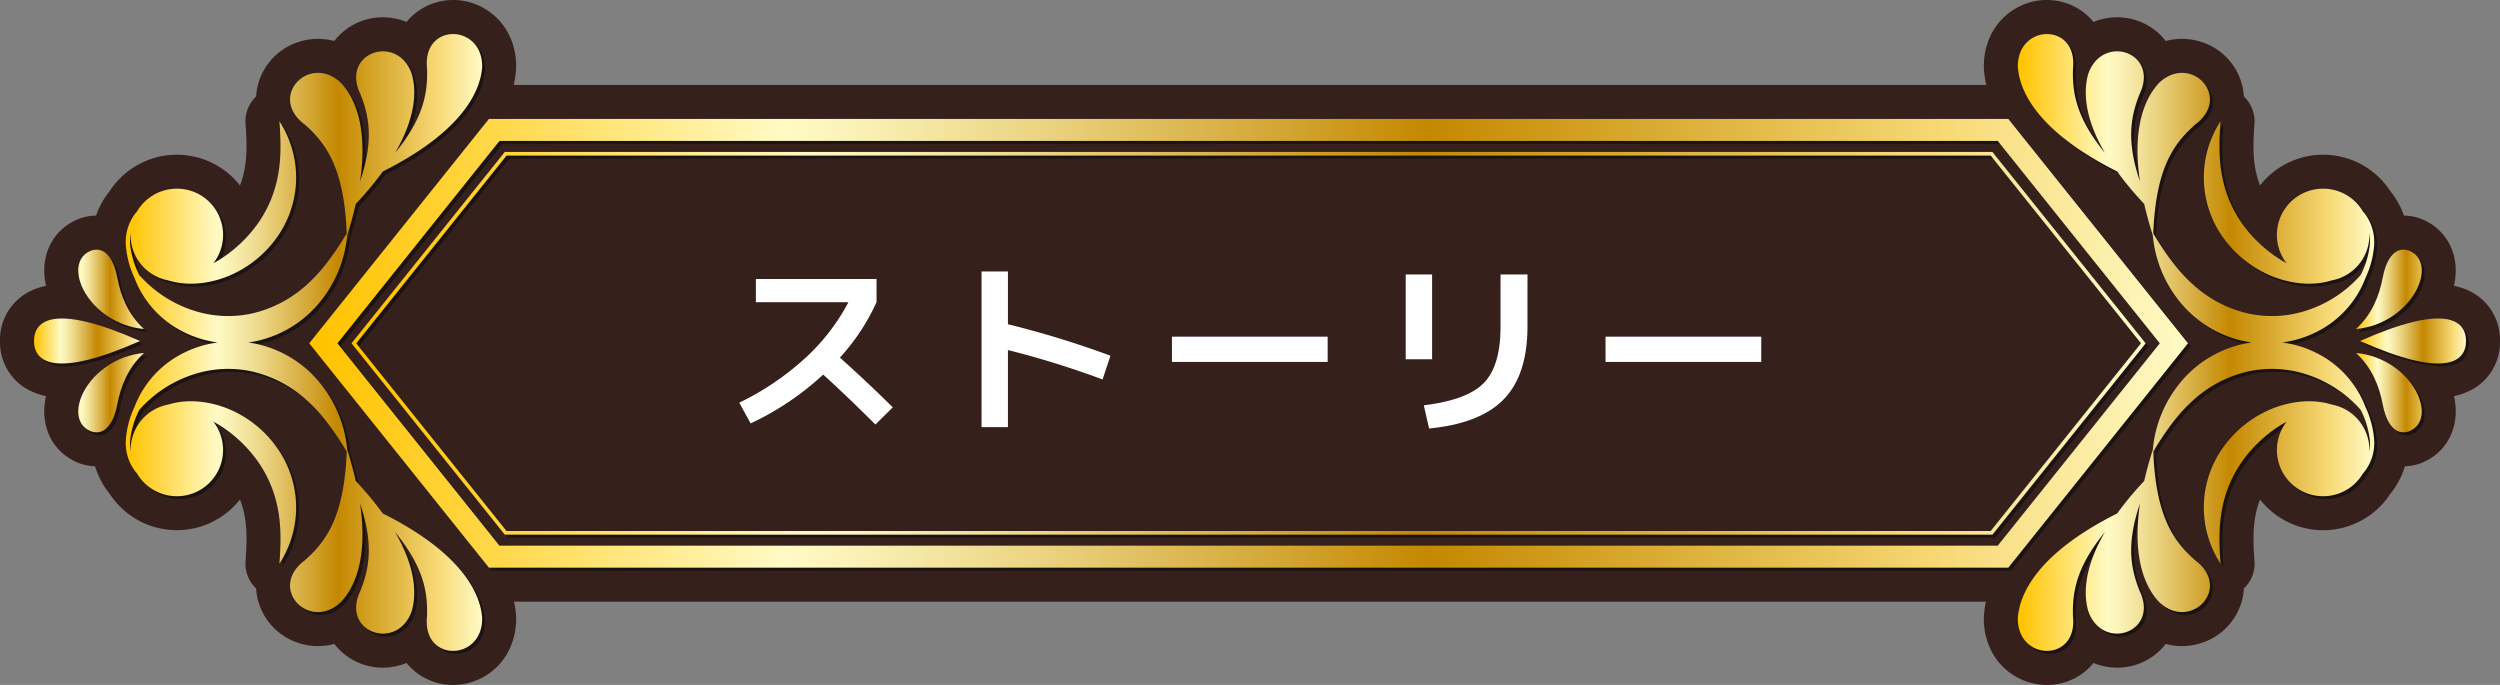
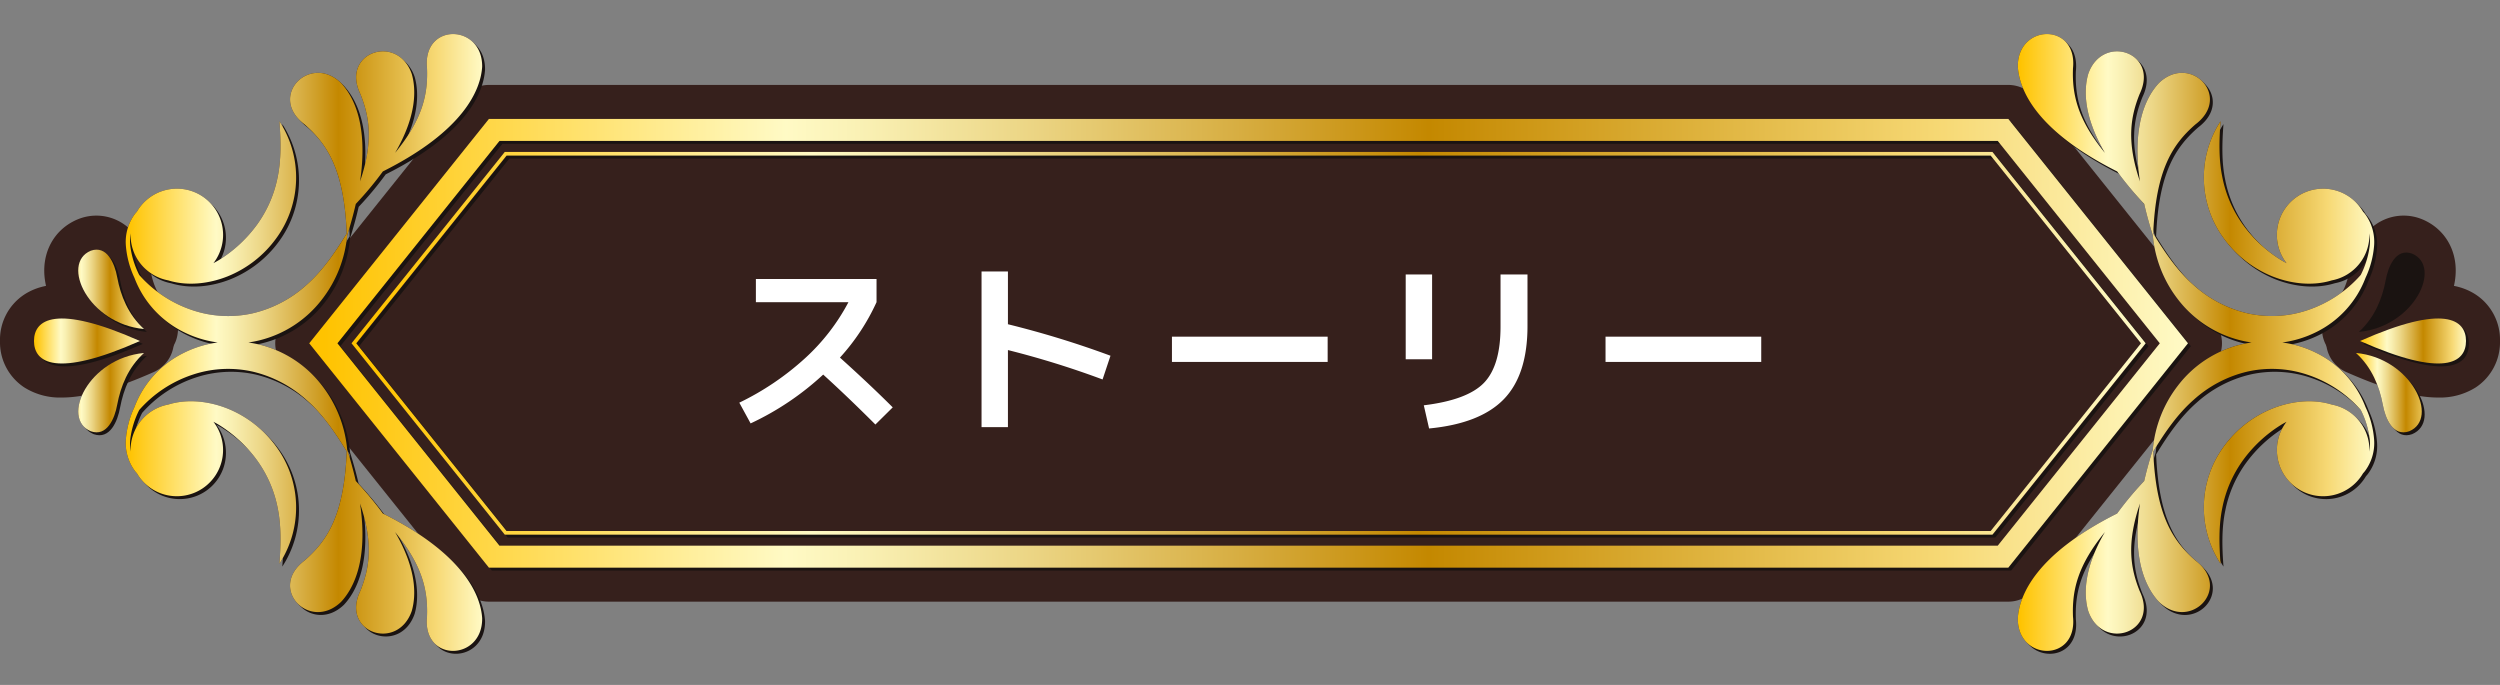
<svg xmlns="http://www.w3.org/2000/svg" width="716.111" height="196.198" viewBox="0 0 716.111 196.198">
  <rect x="0" y="0" width="716.111" height="196.198" fill="#808080" stroke="none" />
  <defs>
    <linearGradient id="linear-gradient" y1="0.5" x2="1" y2="0.5" gradientUnits="objectBoundingBox">
      <stop offset="0.006" stop-color="#ffc300" />
      <stop offset="0.253" stop-color="#fffac5" />
      <stop offset="0.296" stop-color="#f9f0b3" />
      <stop offset="0.381" stop-color="#ecd686" />
      <stop offset="0.499" stop-color="#d6ac3f" />
      <stop offset="0.596" stop-color="#c48800" />
      <stop offset="0.812" stop-color="#ebc75b" />
      <stop offset="0.871" stop-color="#f7d975" />
      <stop offset="1" stop-color="#fffac5" />
    </linearGradient>
  </defs>
  <g id="グループ_102180" data-name="グループ 102180" transform="translate(-481.945 -5267.215)">
    <g id="アートワーク_37" data-name="アートワーク 37" transform="translate(840 5365.314)">
      <g id="グループ_102068" data-name="グループ 102068" transform="translate(-358.055 -98.099)">
        <g id="グループ_102061" data-name="グループ 102061">
          <g id="グループ_102053" data-name="グループ 102053">
            <g id="グループ_102049" data-name="グループ 102049" transform="translate(12.675 91.37)">
              <path id="パス_121836" data-name="パス 121836" d="M24.5,75.006c.991-5.253,3.093-10.623,7.68-14.816C16.328,61.641,8.157,78.915,16.924,82.612,21.581,84.285,23.8,78.915,24.5,75.006Z" transform="translate(-3.606 -50.452)" fill="#36201c" />
-               <path id="パス_121837" data-name="パス 121837" d="M22.551,96.6a14.706,14.706,0,0,1-4.977-.885c-.165-.06-.331-.124-.492-.193-6.86-2.893-10.514-9.788-9.308-17.569C9.841,64.617,23.357,55.52,35.23,54.434a9.738,9.738,0,0,1,7.458,16.884c-2.385,2.18-3.87,5.167-4.675,9.4-.689,3.8-2.721,10.633-8.626,14.048A13.6,13.6,0,0,1,22.551,96.6Z" transform="translate(-7.545 -54.393)" fill="#36201c" />
            </g>
            <g id="グループ_102050" data-name="グループ 102050" transform="translate(12.676 61.77)">
              <path id="パス_121838" data-name="パス 121838" d="M24.5,50.49c-.7-3.911-2.918-9.279-7.574-7.608-8.767,3.7-.6,20.973,15.254,22.424C27.591,61.111,25.49,55.743,24.5,50.49Z" transform="translate(-3.606 -32.831)" fill="#36201c" />
              <path id="パス_121839" data-name="パス 121839" d="M36.123,78.983c-.3,0-.593-.012-.892-.04C23.36,77.856,9.844,68.761,7.775,55.423c-1.209-7.781,2.444-14.678,9.306-17.573.161-.069.328-.133.492-.193a13.876,13.876,0,0,1,11.814.956c5.9,3.413,7.937,10.244,8.626,14.047.8,4.231,2.29,7.218,4.675,9.4a9.738,9.738,0,0,1-6.565,16.924Z" transform="translate(-7.546 -36.772)" fill="#36201c" />
            </g>
            <g id="グループ_102051" data-name="グループ 102051" transform="translate(0 81.475)">
              <path id="パス_121840" data-name="パス 121840" d="M36.143,60.756c-24.2-10.739-30.346-6.148-30.346,0S11.943,71.493,36.143,60.756Z" transform="translate(3.941 -44.554)" fill="#36201c" />
              <path id="パス_121841" data-name="パス 121841" d="M17.722,80.9a19.2,19.2,0,0,1-10.769-2.9A15.493,15.493,0,0,1,0,64.7,15.494,15.494,0,0,1,6.953,51.4c7.618-4.955,19.053-3.6,37.08,4.4a9.734,9.734,0,0,1,0,17.8C33.01,78.494,24.45,80.9,17.722,80.9Z" transform="translate(0 -48.502)" fill="#36201c" />
            </g>
            <g id="グループ_102052" data-name="グループ 102052" transform="translate(26.285)">
              <path id="パス_121842" data-name="パス 121842" d="M107.737,15.633c.267,7.292-1.154,14.441-9.152,24.211,6.225-10.645,6.054-18.2,4.782-22.609-4.045-11.7-20.487-6.192-14.71,5.774,2.652,6.605,3.756,13.618-.1,25,2.382-16.167-1.848-24.347-5.461-28.191-8.938-8.569-21.055,3.835-10.455,11.848C79.21,37.377,84,44.7,84.745,62.92,81.3,68.586,77.693,73.735,73.2,77.693A34.886,34.886,0,0,1,57.76,85.808a31.958,31.958,0,0,1-17.18-.894,35.063,35.063,0,0,1-15.275-10.1,25.254,25.254,0,0,1-2.59-8.565,13.641,13.641,0,0,1,.118-3.35A13.211,13.211,0,0,0,33.6,76.362c5.407,1.67,11.519,1.025,16.965-1.125A31.936,31.936,0,0,0,64.589,64.259a29.5,29.5,0,0,0,.87-33.474c.433,5.685.526,10.986-.5,15.977A34.679,34.679,0,0,1,59.1,60.327,38.819,38.819,0,0,1,48.2,70.5c-.533.336-1.1.627-1.648.939a13.239,13.239,0,1,0-21.9-14.781c-.168.19-.339.376-.5.578a13.391,13.391,0,0,0-2.683,9.09,26.726,26.726,0,0,0,2.417,9.216l.037.069A28.566,28.566,0,0,0,37.952,91.119a30.925,30.925,0,0,0,9.827,3.03,30.928,30.928,0,0,0-9.827,3.032,28.566,28.566,0,0,0-14.027,15.506l-.037.069a26.726,26.726,0,0,0-2.417,9.216,13.394,13.394,0,0,0,2.683,9.09c.156.2.329.388.5.578a13.238,13.238,0,1,0,21.9-14.781c.549.312,1.115.6,1.648.939a38.819,38.819,0,0,1,10.9,10.176,34.679,34.679,0,0,1,5.854,13.565c1.03,4.991.937,10.292.5,15.977a29.5,29.5,0,0,0-.87-33.474,31.925,31.925,0,0,0-14.027-10.978c-5.446-2.15-11.557-2.8-16.965-1.125A13.211,13.211,0,0,0,22.833,125.4a13.724,13.724,0,0,1-.119-3.35,25.315,25.315,0,0,1,2.592-8.567,35.077,35.077,0,0,1,15.275-10.1,31.974,31.974,0,0,1,17.18-.892A34.9,34.9,0,0,1,73.2,110.607c4.5,3.959,8.1,9.106,11.549,14.772C84,143.606,79.21,150.925,72.637,156.634c-10.6,8.013,1.515,20.417,10.455,11.848,3.613-3.843,7.843-12.024,5.461-28.191,3.86,11.382,2.757,18.4.1,25-5.775,11.967,10.665,17.477,14.71,5.774,1.272-4.41,1.443-11.964-4.782-22.609,8,9.772,9.419,16.921,9.152,24.213-1.384,13.215,15.95,12.834,15.8.452-.422-6.523-5.115-18.287-28.446-29.983a94.92,94.92,0,0,0-7.756-9.308c-.637-2.792-1.45-5.784-2.466-8.984a35.049,35.049,0,0,0-7.2-18.349,32.293,32.293,0,0,0-18.1-11.777c-.993-.244-2-.425-3.009-.569a30.512,30.512,0,0,0,3.009-.568A32.292,32.292,0,0,0,77.665,81.8a35.055,35.055,0,0,0,7.2-18.349c1.016-3.2,1.829-6.192,2.466-8.984a94.726,94.726,0,0,0,7.756-9.31C118.417,33.468,123.111,21.7,123.532,15.18,123.687,2.8,106.353,2.418,107.737,15.633Z" transform="translate(-11.705 3.948)" fill="#36201c" />
-               <path id="パス_121843" data-name="パス 121843" d="M119.127,196.2a17.191,17.191,0,0,1-9.578-2.894,16.911,16.911,0,0,1-3.741-3.395,17.879,17.879,0,0,1-4.038,1.112,17.529,17.529,0,0,1-16.657-6.577,17.75,17.75,0,0,1-10.312-.3,17.513,17.513,0,0,1-11.868-13.726,17.245,17.245,0,0,1-.2-1.863,9.739,9.739,0,0,1-3.037-7.835c.323-4.211.534-9.081-.331-13.269a25.839,25.839,0,0,0-1.263-4.379,22.99,22.99,0,0,1-30.427,5.2,23.053,23.053,0,0,1-6.943-6.9c-.113-.136-.218-.267-.324-.4a22.869,22.869,0,0,1-4.714-15.622,36,36,0,0,1,3.16-12.421A37.151,37.151,0,0,1,29.166,98.1,37.111,37.111,0,0,1,18.845,83.247,36.01,36.01,0,0,1,15.689,70.8,22.917,22.917,0,0,1,20.5,55.1c.064-.082.143-.178.23-.286A22.971,22.971,0,0,1,58.1,53.126a25.363,25.363,0,0,0,1.245-4.294c.882-4.279.67-9.147.348-13.358a9.733,9.733,0,0,1,3.037-7.833,17.3,17.3,0,0,1,.2-1.866A17.515,17.515,0,0,1,74.8,12.049a17.792,17.792,0,0,1,10.312-.294A17.52,17.52,0,0,1,101.77,5.177a17.879,17.879,0,0,1,4.038,1.112,16.9,16.9,0,0,1,3.739-3.395,17.51,17.51,0,0,1,18.132-.7c6.061,3.289,9.624,9.667,9.531,17.06,0,.17-.008.338-.02.506-.627,9.691-6.692,23.86-31.705,36.985-1.614,2.113-3.4,4.258-5.338,6.412-.512,2.026-1.1,4.114-1.76,6.241a44.532,44.532,0,0,1-9.064,22.3A40.762,40.762,0,0,1,83.24,98.1a40.85,40.85,0,0,1,6.083,6.407,44.533,44.533,0,0,1,9.064,22.3c.657,2.123,1.246,4.21,1.76,6.241,1.937,2.154,3.724,4.3,5.34,6.414,25.011,13.123,31.077,27.294,31.7,36.983.012.17.018.338.02.506.092,7.395-3.471,13.773-9.531,17.062A17.926,17.926,0,0,1,119.127,196.2Zm2.227-17.84Zm-20.24-4.2ZM36.5,129.9c.178.247.343.5.5.766a3.451,3.451,0,0,0,1.129,1.179,3.5,3.5,0,0,0,4.656-5.1,9.757,9.757,0,0,1-1.131-1.865,11.384,11.384,0,0,0-1.238.3,9.531,9.531,0,0,1-1.052.264A3.485,3.485,0,0,0,37.049,127a3.44,3.44,0,0,0-.544,2C36.517,129.306,36.514,129.605,36.5,129.9Zm0-63.61c.017.3.02.6.008.9a3.409,3.409,0,0,0,.543,1.994,3.48,3.48,0,0,0,2.313,1.557,9.91,9.91,0,0,1,1.052.262,10.656,10.656,0,0,0,1.238.3,9.694,9.694,0,0,1,1.131-1.863,3.5,3.5,0,0,0-4.655-5.1,3.441,3.441,0,0,0-1.132,1.183C36.84,65.794,36.675,66.047,36.5,66.294Zm64.618-44.25Z" transform="translate(-15.647 0)" fill="#36201c" />
            </g>
          </g>
          <g id="グループ_102058" data-name="グループ 102058" transform="translate(568.261 0)">
            <g id="グループ_102054" data-name="グループ 102054" transform="translate(96.863 91.369)">
              <path id="パス_121844" data-name="パス 121844" d="M409.426,75.006c-.993-5.253-3.093-10.623-7.68-14.816C417.6,61.641,425.767,78.915,417,82.612,412.344,84.285,410.127,78.915,409.426,75.006Z" transform="translate(-392.008 -50.451)" fill="#36201c" />
-               <path id="パス_121845" data-name="パス 121845" d="M419.255,96.6a13.585,13.585,0,0,1-6.839-1.839c-5.9-3.415-7.935-10.245-8.624-14.048-.8-4.231-2.291-7.218-4.677-9.4a9.737,9.737,0,0,1,7.458-16.882c11.873,1.087,25.391,10.183,27.458,23.523,1.206,7.781-2.448,14.677-9.308,17.569-.163.069-.326.133-.492.193A14.706,14.706,0,0,1,419.255,96.6Zm4.26-17.522h0Z" transform="translate(-395.949 -54.392)" fill="#36201c" />
            </g>
            <g id="グループ_102055" data-name="グループ 102055" transform="translate(96.863 61.769)">
              <path id="パス_121846" data-name="パス 121846" d="M409.426,50.49c.7-3.911,2.918-9.279,7.574-7.608,8.767,3.7.6,20.973-15.254,22.424C406.334,61.111,408.433,55.743,409.426,50.49Z" transform="translate(-392.007 -32.83)" fill="#36201c" />
              <path id="パス_121847" data-name="パス 121847" d="M405.682,78.983a9.737,9.737,0,0,1-6.565-16.924c2.384-2.18,3.87-5.167,4.675-9.4.689-3.8,2.723-10.633,8.624-14.047a13.867,13.867,0,0,1,11.816-.956c.166.06.329.124.494.193,6.86,2.894,10.512,9.792,9.3,17.573-2.068,13.338-15.585,22.432-27.457,23.519C406.275,78.972,405.978,78.983,405.682,78.983Zm7.685-24.552h0Z" transform="translate(-395.949 -36.771)" fill="#36201c" />
            </g>
            <g id="グループ_102056" data-name="グループ 102056" transform="translate(98.028 81.476)">
              <path id="パス_121848" data-name="パス 121848" d="M402.438,60.756c24.2-10.739,30.348-6.148,30.348,0S426.639,71.493,402.438,60.756Z" transform="translate(-392.702 -44.555)" fill="#36201c" />
              <path id="パス_121849" data-name="パス 121849" d="M428.742,80.9c-6.729,0-15.288-2.409-26.313-7.3a9.736,9.736,0,0,1,0-17.8c18.028-8,29.464-9.358,37.081-4.4a15.492,15.492,0,0,1,6.954,13.3,15.491,15.491,0,0,1-6.954,13.3A19.2,19.2,0,0,1,428.742,80.9Z" transform="translate(-396.642 -48.503)" fill="#36201c" />
            </g>
            <g id="グループ_102057" data-name="グループ 102057">
              <path id="パス_121850" data-name="パス 121850" d="M359.879,15.633c-.267,7.292,1.152,14.441,9.152,24.211-6.225-10.645-6.054-18.2-4.782-22.609,4.045-11.7,20.486-6.192,14.71,5.774-2.652,6.605-3.756,13.618.1,25-2.384-16.167,1.848-24.347,5.461-28.191,8.938-8.569,21.055,3.835,10.455,11.848-6.573,5.71-11.361,13.029-12.11,31.253,3.447,5.666,7.054,10.815,11.55,14.772a34.872,34.872,0,0,0,15.434,8.115,31.965,31.965,0,0,0,17.181-.894,35.048,35.048,0,0,0,15.273-10.1,25.221,25.221,0,0,0,2.592-8.565,13.721,13.721,0,0,0-.118-3.35,13.215,13.215,0,0,1-10.764,13.465c-5.407,1.67-11.52,1.025-16.965-1.125a31.927,31.927,0,0,1-14.027-10.978,29.5,29.5,0,0,1-.87-33.474c-.435,5.685-.527,10.986.5,15.977a34.682,34.682,0,0,0,5.856,13.565,38.8,38.8,0,0,0,10.9,10.176c.533.336,1.1.627,1.648.939a13.239,13.239,0,1,1,21.9-14.781c.166.19.338.376.5.578a13.392,13.392,0,0,1,2.683,9.09,26.692,26.692,0,0,1-2.419,9.216l-.035.069a28.575,28.575,0,0,1-14.028,15.506,30.912,30.912,0,0,1-9.827,3.03,30.915,30.915,0,0,1,9.827,3.032,28.575,28.575,0,0,1,14.028,15.506l.037.069a26.728,26.728,0,0,1,2.417,9.216,13.394,13.394,0,0,1-2.683,9.09c-.158.2-.329.388-.5.578a13.238,13.238,0,1,1-21.9-14.781c-.549.312-1.117.6-1.648.939a38.8,38.8,0,0,0-10.9,10.176,34.707,34.707,0,0,0-5.856,13.565c-1.03,4.991-.937,10.292-.5,15.977a29.5,29.5,0,0,1,.87-33.474,31.915,31.915,0,0,1,14.027-10.978c5.444-2.15,11.557-2.8,16.965-1.125A13.215,13.215,0,0,1,444.782,125.4a13.806,13.806,0,0,0,.118-3.35,25.275,25.275,0,0,0-2.59-8.567,35.073,35.073,0,0,0-15.276-10.1,31.974,31.974,0,0,0-17.18-.892,34.885,34.885,0,0,0-15.434,8.114c-4.5,3.959-8.105,9.106-11.55,14.772.749,18.226,5.537,25.545,12.11,31.255,10.6,8.013-1.517,20.417-10.455,11.848-3.613-3.843-7.845-12.024-5.461-28.191-3.86,11.382-2.757,18.4-.106,25,5.777,11.967-10.664,17.477-14.709,5.774-1.272-4.41-1.445-11.964,4.782-22.609-8,9.772-9.419,16.921-9.152,24.213,1.384,13.215-15.952,12.834-15.8.452.422-6.523,5.115-18.287,28.446-29.983a94.678,94.678,0,0,1,7.756-9.308c.635-2.792,1.45-5.784,2.464-8.984a35.066,35.066,0,0,1,7.2-18.349,32.287,32.287,0,0,1,18.1-11.777c.993-.244,2-.425,3.007-.569a30.575,30.575,0,0,1-3.007-.568,32.287,32.287,0,0,1-18.1-11.777,35.071,35.071,0,0,1-7.2-18.349c-1.015-3.2-1.829-6.192-2.464-8.984a94.485,94.485,0,0,1-7.756-9.31C349.2,33.468,344.505,21.7,344.083,15.18,343.927,2.8,361.263,2.418,359.879,15.633Z" transform="translate(-334.345 3.948)" fill="#36201c" />
-               <path id="パス_121851" data-name="パス 121851" d="M356.371,196.2a17.927,17.927,0,0,1-8.552-2.19c-6.063-3.289-9.625-9.667-9.531-17.06,0-.17.007-.339.018-.509.627-9.688,6.7-23.859,31.705-36.981,1.616-2.113,3.4-4.26,5.338-6.414.516-2.031,1.105-4.119,1.761-6.241a44.558,44.558,0,0,1,9.066-22.3,40.767,40.767,0,0,1,6.083-6.407,40.762,40.762,0,0,1-6.083-6.405,44.533,44.533,0,0,1-9.066-22.3c-.657-2.127-1.246-4.215-1.761-6.241-1.937-2.154-3.723-4.3-5.338-6.412C345,43.617,338.933,29.447,338.306,19.756c-.01-.168-.017-.336-.018-.506-.094-7.393,3.469-13.771,9.53-17.06a17.51,17.51,0,0,1,18.132.7,16.824,16.824,0,0,1,3.739,3.395,17.893,17.893,0,0,1,4.04-1.112,17.522,17.522,0,0,1,16.657,6.578,17.786,17.786,0,0,1,10.311.294,17.513,17.513,0,0,1,11.868,13.726,17.329,17.329,0,0,1,.2,1.866,9.732,9.732,0,0,1,3.035,7.833c-.321,4.211-.533,9.079.331,13.267a25.922,25.922,0,0,0,1.265,4.383,22.967,22.967,0,0,1,37.373,1.7c.113.133.217.264.319.4a22.85,22.85,0,0,1,4.714,15.621,35.909,35.909,0,0,1-3.155,12.409A37.1,37.1,0,0,1,446.332,98.1a37.145,37.145,0,0,1,10.316,14.841,35.995,35.995,0,0,1,3.16,12.456A22.913,22.913,0,0,1,455,141.1c-.066.086-.146.185-.237.294a22.982,22.982,0,0,1-37.366,1.682,25.188,25.188,0,0,0-1.243,4.292c-.882,4.277-.67,9.147-.349,13.358a9.733,9.733,0,0,1-3.037,7.835,16.841,16.841,0,0,1-.2,1.863A17.508,17.508,0,0,1,400.7,184.147a17.785,17.785,0,0,1-10.314.3,17.528,17.528,0,0,1-16.655,6.577,17.918,17.918,0,0,1-4.04-1.112,16.9,16.9,0,0,1-3.739,3.395A17.2,17.2,0,0,1,356.371,196.2Zm-2.229-17.84Zm20.24-4.2Zm59.466-49.266a9.847,9.847,0,0,1-1.131,1.865,3.5,3.5,0,0,0,4.653,5.1,3.45,3.45,0,0,0,1.132-1.181q.232-.4.5-.768c-.017-.3-.02-.595-.01-.9a3.422,3.422,0,0,0-.543-2,3.482,3.482,0,0,0-2.311-1.552,9.408,9.408,0,0,1-1.05-.264A11.418,11.418,0,0,0,433.848,124.888ZM435.492,63.8a3.5,3.5,0,0,0-2.775,5.646,9.742,9.742,0,0,1,1.131,1.865,11.012,11.012,0,0,0,1.238-.3,9.909,9.909,0,0,1,1.052-.262,3.476,3.476,0,0,0,2.31-1.552,3.411,3.411,0,0,0,.544-2c-.01-.3-.007-.6.01-.9-.178-.247-.344-.5-.5-.764a3.473,3.473,0,0,0-3.012-1.73ZM393.584,27.358Zm-19.2-5.313Z" transform="translate(-338.286 0)" fill="#36201c" />
            </g>
          </g>
          <g id="グループ_102059" data-name="グループ 102059" transform="translate(78.843 24.329)">
            <path id="パス_121852" data-name="パス 121852" d="M539.422,148.815H104.2L52.731,84.547,104.2,20.28H539.422l51.466,64.267Z" transform="translate(-42.995 -10.542)" fill="#36201c" />
            <path id="パス_121853" data-name="パス 121853" d="M543.36,162.494H108.138a9.735,9.735,0,0,1-7.6-3.652L49.072,94.574a9.736,9.736,0,0,1,0-12.172l51.466-64.267a9.735,9.735,0,0,1,7.6-3.652H543.36a9.741,9.741,0,0,1,7.6,3.65L602.428,82.4a9.736,9.736,0,0,1,0,12.172l-51.466,64.268A9.738,9.738,0,0,1,543.36,162.494ZM112.814,143.018H538.683l43.669-54.53-43.669-54.53H112.814L69.147,88.488Z" transform="translate(-46.935 -14.483)" fill="#36201c" />
          </g>
          <g id="グループ_102060" data-name="グループ 102060" transform="translate(90.956 33.786)">
            <path id="パス_121854" data-name="パス 121854" d="M529.975,135.533H103.837l-.158-.2L59.943,80.72l43.894-54.811H529.975l.158.2L573.87,80.72Z" transform="translate(-50.205 -16.173)" fill="#36201c" />
            <path id="パス_121855" data-name="パス 121855" d="M533.916,149.211H107.778a9.74,9.74,0,0,1-7.6-3.655L56.283,90.746a9.736,9.736,0,0,1,0-12.172l43.894-54.811a9.736,9.736,0,0,1,7.6-3.65H533.916a9.736,9.736,0,0,1,7.588,3.635l.158.2,43.749,54.63a9.735,9.735,0,0,1,0,12.172l-43.9,54.813A9.735,9.735,0,0,1,533.916,149.211ZM112.454,129.735H529.239l36.1-45.075-36.1-45.073H112.454L76.358,84.66Z" transform="translate(-54.146 -20.113)" fill="#36201c" />
          </g>
        </g>
        <g id="グループ_102064" data-name="グループ 102064" transform="translate(10.564 10.584)">
          <g id="グループ_102062" data-name="グループ 102062" transform="translate(0 0)">
            <path id="パス_121856" data-name="パス 121856" d="M24.992,75.5c.991-5.251,3.093-10.622,7.68-14.816C16.821,62.133,8.649,79.409,17.418,83.106,22.072,84.777,24.291,79.409,24.992,75.5Z" transform="translate(-1.16 30.669)" fill="#1a1311" />
            <path id="パス_121857" data-name="パス 121857" d="M24.992,50.983c-.7-3.911-2.92-9.279-7.574-7.608-8.769,3.7-.6,20.973,15.254,22.422C28.085,61.6,25.983,56.234,24.992,50.983Z" transform="translate(-1.16 18.69)" fill="#1a1311" />
            <path id="パス_121858" data-name="パス 121858" d="M36.637,61.247c-24.2-10.737-30.348-6.146-30.348,0S12.437,71.986,36.637,61.247Z" transform="translate(-6.289 26.672)" fill="#1a1311" />
            <path id="パス_121859" data-name="パス 121859" d="M108.23,16.126c.265,7.292-1.154,14.441-9.152,24.211,6.225-10.645,6.052-18.2,4.781-22.609-4.045-11.7-20.485-6.194-14.709,5.774,2.652,6.6,3.754,13.618-.1,25,2.382-16.168-1.848-24.347-5.461-28.191-8.94-8.569-21.057,3.835-10.457,11.848,6.573,5.708,11.361,13.029,12.11,31.253C81.793,69.08,78.187,74.228,73.69,78.186A34.886,34.886,0,0,1,58.254,86.3a31.974,31.974,0,0,1-17.18-.894A35.053,35.053,0,0,1,25.8,75.305a25.306,25.306,0,0,1-2.592-8.565,13.8,13.8,0,0,1,.118-3.35A13.215,13.215,0,0,0,34.09,76.855c5.409,1.67,11.52,1.025,16.965-1.125A31.935,31.935,0,0,0,65.082,64.751a29.513,29.513,0,0,0,.87-33.474c.433,5.685.526,10.988-.5,15.978A34.689,34.689,0,0,1,59.594,60.82,38.827,38.827,0,0,1,48.691,71c-.531.336-1.1.625-1.648.939a13.238,13.238,0,1,0-21.9-14.781c-.168.19-.339.376-.5.578a13.381,13.381,0,0,0-2.684,9.09,26.765,26.765,0,0,0,2.419,9.216l.037.069A28.572,28.572,0,0,0,38.445,91.613a30.968,30.968,0,0,0,9.827,3.03,30.968,30.968,0,0,0-9.827,3.03A28.581,28.581,0,0,0,24.417,113.18l-.035.069a26.775,26.775,0,0,0-2.419,9.216,13.381,13.381,0,0,0,2.684,9.09c.156.2.328.388.5.58a13.238,13.238,0,1,0,21.9-14.782c.549.314,1.117.6,1.648.941a38.8,38.8,0,0,1,10.9,10.175,34.69,34.69,0,0,1,5.854,13.565c1.03,4.992.937,10.294.5,15.978a29.513,29.513,0,0,0-.87-33.474,31.935,31.935,0,0,0-14.028-10.979c-5.444-2.148-11.556-2.8-16.965-1.125A13.218,13.218,0,0,0,23.325,125.9a13.8,13.8,0,0,1-.118-3.35,25.306,25.306,0,0,1,2.592-8.565,35.068,35.068,0,0,1,15.275-10.1,31.974,31.974,0,0,1,17.18-.892A34.9,34.9,0,0,1,73.69,111.1c4.5,3.958,8.1,9.106,11.549,14.772-.749,18.224-5.537,25.545-12.108,31.253-10.6,8.014,1.515,20.417,10.455,11.849,3.613-3.845,7.843-12.024,5.461-28.192,3.859,11.382,2.757,18.4.1,25-5.777,11.967,10.664,17.477,14.709,5.774,1.273-4.41,1.445-11.964-4.781-22.609,8,9.77,9.417,16.919,9.152,24.211-1.384,13.217,15.95,12.836,15.8.454-.423-6.524-5.115-18.287-28.448-29.983a94.881,94.881,0,0,0-7.754-9.308c-.637-2.792-1.451-5.784-2.466-8.985a35.072,35.072,0,0,0-7.2-18.347,32.285,32.285,0,0,0-18.1-11.779c-.991-.242-2-.425-3.007-.568a30.387,30.387,0,0,0,3.007-.568A32.291,32.291,0,0,0,78.158,82.3a35.069,35.069,0,0,0,7.2-18.349c1.015-3.2,1.829-6.194,2.466-8.984a94.647,94.647,0,0,0,7.754-9.31c23.331-11.7,28.025-23.459,28.448-29.983C124.18,3.291,106.846,2.911,108.23,16.126Z" transform="translate(4.35 -6.301)" fill="#1a1311" />
          </g>
          <g id="グループ_102063" data-name="グループ 102063" transform="translate(568.26 0)">
            <path id="パス_121860" data-name="パス 121860" d="M409.92,75.5c-.993-5.251-3.094-10.622-7.682-14.816,15.853,1.451,24.023,18.727,15.256,22.424C412.838,84.777,410.62,79.409,409.92,75.5Z" transform="translate(-305.373 30.669)" fill="#1a1311" />
            <path id="パス_121861" data-name="パス 121861" d="M409.92,50.983c.7-3.911,2.918-9.279,7.574-7.608,8.767,3.7.6,20.973-15.256,22.422C406.826,61.6,408.927,56.234,409.92,50.983Z" transform="translate(-305.373 18.69)" fill="#1a1311" />
            <path id="パス_121862" data-name="パス 121862" d="M402.931,61.247c24.2-10.737,30.348-6.146,30.348,0S427.131,71.986,402.931,61.247Z" transform="translate(-304.902 26.672)" fill="#1a1311" />
            <path id="パス_121863" data-name="パス 121863" d="M360.371,16.126c-.265,7.292,1.154,14.441,9.152,24.211-6.225-10.645-6.052-18.2-4.781-22.609,4.045-11.7,20.485-6.194,14.709,5.774-2.652,6.6-3.754,13.618.1,25-2.382-16.168,1.848-24.347,5.463-28.191,8.938-8.569,21.055,3.835,10.455,11.848-6.573,5.708-11.361,13.029-12.11,31.253,3.445,5.666,7.052,10.815,11.549,14.772A34.886,34.886,0,0,0,410.347,86.3a31.974,31.974,0,0,0,17.18-.894,35.053,35.053,0,0,0,15.275-10.1,25.269,25.269,0,0,0,2.592-8.565,13.809,13.809,0,0,0-.118-3.35,13.215,13.215,0,0,1-10.764,13.465c-5.409,1.67-11.52,1.025-16.965-1.125a31.935,31.935,0,0,1-14.028-10.979,29.508,29.508,0,0,1-.868-33.474c-.435,5.685-.527,10.988.5,15.978a34.713,34.713,0,0,0,5.854,13.565A38.827,38.827,0,0,0,419.911,71c.531.336,1.1.625,1.648.939a13.238,13.238,0,1,1,21.9-14.781c.168.19.339.376.5.578a13.382,13.382,0,0,1,2.684,9.09,26.691,26.691,0,0,1-2.419,9.216l-.035.069a28.581,28.581,0,0,1-14.028,15.506,30.967,30.967,0,0,1-9.827,3.03,30.967,30.967,0,0,1,9.827,3.03,28.581,28.581,0,0,1,14.028,15.506l.035.069a26.7,26.7,0,0,1,2.419,9.216,13.382,13.382,0,0,1-2.684,9.09c-.156.2-.328.388-.5.58a13.238,13.238,0,1,1-21.9-14.782c-.549.314-1.117.6-1.648.941a38.8,38.8,0,0,0-10.9,10.175,34.713,34.713,0,0,0-5.854,13.565c-1.03,4.992-.937,10.294-.5,15.978a29.508,29.508,0,0,1,.868-33.474,31.935,31.935,0,0,1,14.028-10.979c5.444-2.148,11.556-2.8,16.965-1.125A13.218,13.218,0,0,1,445.276,125.9a13.806,13.806,0,0,0,.118-3.35,25.307,25.307,0,0,0-2.592-8.565,35.068,35.068,0,0,0-15.275-10.1,31.974,31.974,0,0,0-17.18-.892,34.9,34.9,0,0,0-15.436,8.114c-4.5,3.958-8.1,9.106-11.549,14.772.749,18.224,5.537,25.545,12.11,31.253,10.6,8.014-1.517,20.417-10.457,11.849-3.613-3.845-7.843-12.024-5.461-28.192-3.859,11.382-2.757,18.4-.1,25,5.777,11.967-10.663,17.477-14.709,5.774-1.272-4.41-1.445-11.964,4.782-22.609-8,9.77-9.419,16.919-9.153,24.211,1.384,13.217-15.95,12.836-15.8.454.423-6.524,5.117-18.287,28.448-29.983a94.879,94.879,0,0,1,7.754-9.308c.637-2.792,1.451-5.784,2.466-8.985a35.06,35.06,0,0,1,7.2-18.347,32.28,32.28,0,0,1,18.1-11.779c.991-.242,2-.425,3.007-.568a30.484,30.484,0,0,1-3.007-.568,32.286,32.286,0,0,1-18.1-11.777,35.071,35.071,0,0,1-7.2-18.349c-1.015-3.2-1.829-6.194-2.466-8.984a94.641,94.641,0,0,1-7.754-9.31C349.692,33.959,345,22.2,344.575,15.673,344.421,3.291,361.755,2.911,360.371,16.126Z" transform="translate(-344.574 -6.301)" fill="#1a1311" />
          </g>
          <path id="パス_121864" data-name="パス 121864" d="M539.913,149.306H104.69L53.224,85.04,104.69,20.773H539.913L591.379,85.04ZM107.719,143H536.886L583.3,85.04,536.886,27.076H107.719L61.3,85.04Z" transform="translate(25.619 3.538)" fill="#1a1311" />
          <path id="パス_121865" data-name="パス 121865" d="M530.468,136.024H104.328l-.156-.2L60.436,81.213,104.328,26.4h426.14l.158.2,43.736,54.614Zm-425.634-1.05H529.962l43.054-53.761L529.962,27.452H104.834L61.782,81.213Z" transform="translate(30.521 7.365)" fill="#1a1311" />
        </g>
        <g id="グループ_102067" data-name="グループ 102067" transform="translate(9.738 9.757)">
          <g id="グループ_102065" data-name="グループ 102065" transform="translate(0)">
            <path id="パス_121866" data-name="パス 121866" d="M24.5,75.006c.991-5.253,3.093-10.623,7.68-14.816C16.328,61.641,8.157,78.915,16.924,82.612,21.581,84.285,23.8,78.915,24.5,75.006Z" transform="translate(-0.669 31.162)" fill="url(#linear-gradient)" />
            <path id="パス_121867" data-name="パス 121867" d="M24.5,50.49c-.7-3.911-2.918-9.279-7.574-7.608-8.767,3.7-.6,20.973,15.254,22.424C27.591,61.111,25.49,55.743,24.5,50.49Z" transform="translate(-0.669 19.182)" fill="url(#linear-gradient)" />
            <path id="パス_121868" data-name="パス 121868" d="M36.143,60.756c-24.2-10.739-30.346-6.148-30.346,0S11.943,71.493,36.143,60.756Z" transform="translate(-5.797 27.165)" fill="url(#linear-gradient)" />
            <path id="パス_121869" data-name="パス 121869" d="M107.737,15.633c.267,7.292-1.154,14.441-9.152,24.211,6.225-10.645,6.054-18.2,4.782-22.609-4.045-11.7-20.487-6.192-14.71,5.774,2.652,6.605,3.756,13.618-.1,25,2.382-16.167-1.848-24.347-5.461-28.191-8.938-8.569-21.055,3.835-10.455,11.848C79.21,37.377,84,44.7,84.745,62.92,81.3,68.586,77.693,73.735,73.2,77.693A34.886,34.886,0,0,1,57.76,85.808a31.958,31.958,0,0,1-17.18-.894,35.063,35.063,0,0,1-15.275-10.1,25.254,25.254,0,0,1-2.59-8.565,13.641,13.641,0,0,1,.118-3.35A13.211,13.211,0,0,0,33.6,76.362c5.407,1.67,11.519,1.025,16.965-1.125A31.936,31.936,0,0,0,64.589,64.259a29.5,29.5,0,0,0,.87-33.474c.433,5.685.526,10.986-.5,15.977A34.679,34.679,0,0,1,59.1,60.327,38.819,38.819,0,0,1,48.2,70.5c-.533.336-1.1.627-1.648.939a13.239,13.239,0,1,0-21.9-14.781c-.168.19-.339.376-.5.578a13.391,13.391,0,0,0-2.683,9.09,26.726,26.726,0,0,0,2.417,9.216l.037.069A28.566,28.566,0,0,0,37.952,91.119a30.925,30.925,0,0,0,9.827,3.03,30.928,30.928,0,0,0-9.827,3.032,28.566,28.566,0,0,0-14.027,15.506l-.037.069a26.726,26.726,0,0,0-2.417,9.216,13.394,13.394,0,0,0,2.683,9.09c.156.2.329.388.5.578a13.238,13.238,0,1,0,21.9-14.781c.549.312,1.115.6,1.648.939a38.819,38.819,0,0,1,10.9,10.176,34.679,34.679,0,0,1,5.854,13.565c1.03,4.991.937,10.292.5,15.977a29.5,29.5,0,0,0-.87-33.474,31.925,31.925,0,0,0-14.027-10.978c-5.446-2.15-11.557-2.8-16.965-1.125A13.211,13.211,0,0,0,22.833,125.4a13.724,13.724,0,0,1-.119-3.35,25.315,25.315,0,0,1,2.592-8.567,35.077,35.077,0,0,1,15.275-10.1,31.974,31.974,0,0,1,17.18-.892A34.9,34.9,0,0,1,73.2,110.607c4.5,3.959,8.1,9.106,11.549,14.772C84,143.606,79.21,150.925,72.637,156.634c-10.6,8.013,1.515,20.417,10.455,11.848,3.613-3.843,7.843-12.024,5.461-28.191,3.86,11.382,2.757,18.4.1,25-5.775,11.967,10.665,17.477,14.71,5.774,1.272-4.41,1.443-11.964-4.782-22.609,8,9.772,9.419,16.921,9.152,24.213-1.384,13.215,15.95,12.834,15.8.452-.422-6.523-5.115-18.287-28.446-29.983a94.92,94.92,0,0,0-7.756-9.308c-.637-2.792-1.45-5.784-2.466-8.984a35.049,35.049,0,0,0-7.2-18.349,32.293,32.293,0,0,0-18.1-11.777c-.993-.244-2-.425-3.009-.569a30.512,30.512,0,0,0,3.009-.568A32.292,32.292,0,0,0,77.665,81.8a35.055,35.055,0,0,0,7.2-18.349c1.016-3.2,1.829-6.192,2.466-8.984a94.726,94.726,0,0,0,7.756-9.31C118.417,33.468,123.111,21.7,123.532,15.18,123.687,2.8,106.353,2.418,107.737,15.633Z" transform="translate(4.842 -5.808)" fill="url(#linear-gradient)" />
          </g>
          <g id="グループ_102066" data-name="グループ 102066" transform="translate(568.26)">
            <path id="パス_121870" data-name="パス 121870" d="M409.426,75.006c-.993-5.253-3.093-10.623-7.68-14.816C417.6,61.641,425.767,78.915,417,82.612,412.344,84.285,410.127,78.915,409.426,75.006Z" transform="translate(-304.881 31.162)" fill="url(#linear-gradient)" />
-             <path id="パス_121871" data-name="パス 121871" d="M409.426,50.49c.7-3.911,2.918-9.279,7.574-7.608,8.767,3.7.6,20.973-15.254,22.424C406.334,61.111,408.433,55.743,409.426,50.49Z" transform="translate(-304.881 19.182)" fill="url(#linear-gradient)" />
            <path id="パス_121872" data-name="パス 121872" d="M402.438,60.756c24.2-10.739,30.348-6.148,30.348,0S426.639,71.493,402.438,60.756Z" transform="translate(-304.411 27.165)" fill="url(#linear-gradient)" />
            <path id="パス_121873" data-name="パス 121873" d="M359.879,15.633c-.267,7.292,1.152,14.441,9.152,24.211-6.225-10.645-6.054-18.2-4.782-22.609,4.045-11.7,20.486-6.192,14.71,5.774-2.652,6.605-3.756,13.618.1,25-2.384-16.167,1.848-24.347,5.461-28.191,8.938-8.569,21.055,3.835,10.455,11.848-6.573,5.71-11.361,13.029-12.11,31.253,3.447,5.666,7.054,10.815,11.55,14.772a34.872,34.872,0,0,0,15.434,8.115,31.965,31.965,0,0,0,17.181-.894,35.048,35.048,0,0,0,15.273-10.1,25.221,25.221,0,0,0,2.592-8.565,13.721,13.721,0,0,0-.118-3.35,13.215,13.215,0,0,1-10.764,13.465c-5.407,1.67-11.52,1.025-16.965-1.125a31.927,31.927,0,0,1-14.027-10.978,29.5,29.5,0,0,1-.87-33.474c-.435,5.685-.527,10.986.5,15.977a34.682,34.682,0,0,0,5.856,13.565,38.8,38.8,0,0,0,10.9,10.176c.533.336,1.1.627,1.648.939a13.239,13.239,0,1,1,21.9-14.781c.166.19.338.376.5.578a13.392,13.392,0,0,1,2.683,9.09,26.692,26.692,0,0,1-2.419,9.216l-.035.069a28.575,28.575,0,0,1-14.028,15.506,30.912,30.912,0,0,1-9.827,3.03,30.915,30.915,0,0,1,9.827,3.032,28.575,28.575,0,0,1,14.028,15.506l.037.069a26.728,26.728,0,0,1,2.417,9.216,13.394,13.394,0,0,1-2.683,9.09c-.158.2-.329.388-.5.578a13.238,13.238,0,1,1-21.9-14.781c-.549.312-1.117.6-1.648.939a38.8,38.8,0,0,0-10.9,10.176,34.707,34.707,0,0,0-5.856,13.565c-1.03,4.991-.937,10.292-.5,15.977a29.5,29.5,0,0,1,.87-33.474,31.915,31.915,0,0,1,14.027-10.978c5.444-2.15,11.557-2.8,16.965-1.125A13.215,13.215,0,0,1,444.782,125.4a13.806,13.806,0,0,0,.118-3.35,25.275,25.275,0,0,0-2.59-8.567,35.073,35.073,0,0,0-15.276-10.1,31.974,31.974,0,0,0-17.18-.892,34.885,34.885,0,0,0-15.434,8.114c-4.5,3.959-8.105,9.106-11.55,14.772.749,18.226,5.537,25.545,12.11,31.255,10.6,8.013-1.517,20.417-10.455,11.848-3.613-3.843-7.845-12.024-5.461-28.191-3.86,11.382-2.757,18.4-.106,25,5.777,11.967-10.664,17.477-14.709,5.774-1.272-4.41-1.445-11.964,4.782-22.609-8,9.772-9.419,16.921-9.152,24.213,1.384,13.215-15.952,12.834-15.8.452.422-6.523,5.115-18.287,28.446-29.983a94.678,94.678,0,0,1,7.756-9.308c.635-2.792,1.45-5.784,2.464-8.984a35.066,35.066,0,0,1,7.2-18.349,32.287,32.287,0,0,1,18.1-11.777c.993-.244,2-.425,3.007-.569a30.575,30.575,0,0,1-3.007-.568,32.287,32.287,0,0,1-18.1-11.777,35.071,35.071,0,0,1-7.2-18.349c-1.015-3.2-1.829-6.192-2.464-8.984a94.485,94.485,0,0,1-7.756-9.31C349.2,33.468,344.505,21.7,344.083,15.18,343.927,2.8,361.263,2.418,359.879,15.633Z" transform="translate(-344.082 -5.808)" fill="url(#linear-gradient)" />
          </g>
          <path id="パス_121874" data-name="パス 121874" d="M539.422,148.815H104.2L52.731,84.547,104.2,20.28H539.422l51.466,64.267Zm-432.2-6.3H536.393l46.419-57.964L536.393,26.584H107.226L60.808,84.547Z" transform="translate(26.11 4.03)" fill="url(#linear-gradient)" />
          <path id="パス_121875" data-name="パス 121875" d="M529.975,135.533H103.837l-.158-.2L59.943,80.72l43.894-54.811H529.975l.158.2L573.87,80.72Zm-425.634-1.052h425.13L572.523,80.72,529.471,26.959H104.341L61.289,80.72Z" transform="translate(31.013 7.857)" fill="url(#linear-gradient)" />
        </g>
      </g>
    </g>
    <path id="パス_122602" data-name="パス 122602" d="M-141.48-32.94v-6.642h34.56v6.642A61.269,61.269,0,0,1-117.4-17.064q8.64,7.776,15.12,14.256l-4.968,4.914Q-115.128-5.778-122.2-12.2a80.8,80.8,0,0,1-20.79,13.986l-3.24-5.94a78.544,78.544,0,0,0,18.792-12.69A58.816,58.816,0,0,0-114.966-32.94Zm64.638-8.8h7.56v15.12A271.9,271.9,0,0,1-39.906-17.6l-2.268,6.8a255.338,255.338,0,0,0-27.108-8.424V2.862h-7.56Zm54.54,25.92v-7.236H22.3v7.236ZM71.82-40.878h7.722v14.8q0,13.932-6.777,20.925T51.354,3.24L49.842-3.4Q62.316-4.914,67.068-9.828T71.82-25.92Zm-27.162,24.3v-24.3h7.56v24.3Zm57.24.756v-7.236h44.6v7.236Z" transform="translate(839.944 5386.711)" fill="#fff" />
  </g>
</svg>